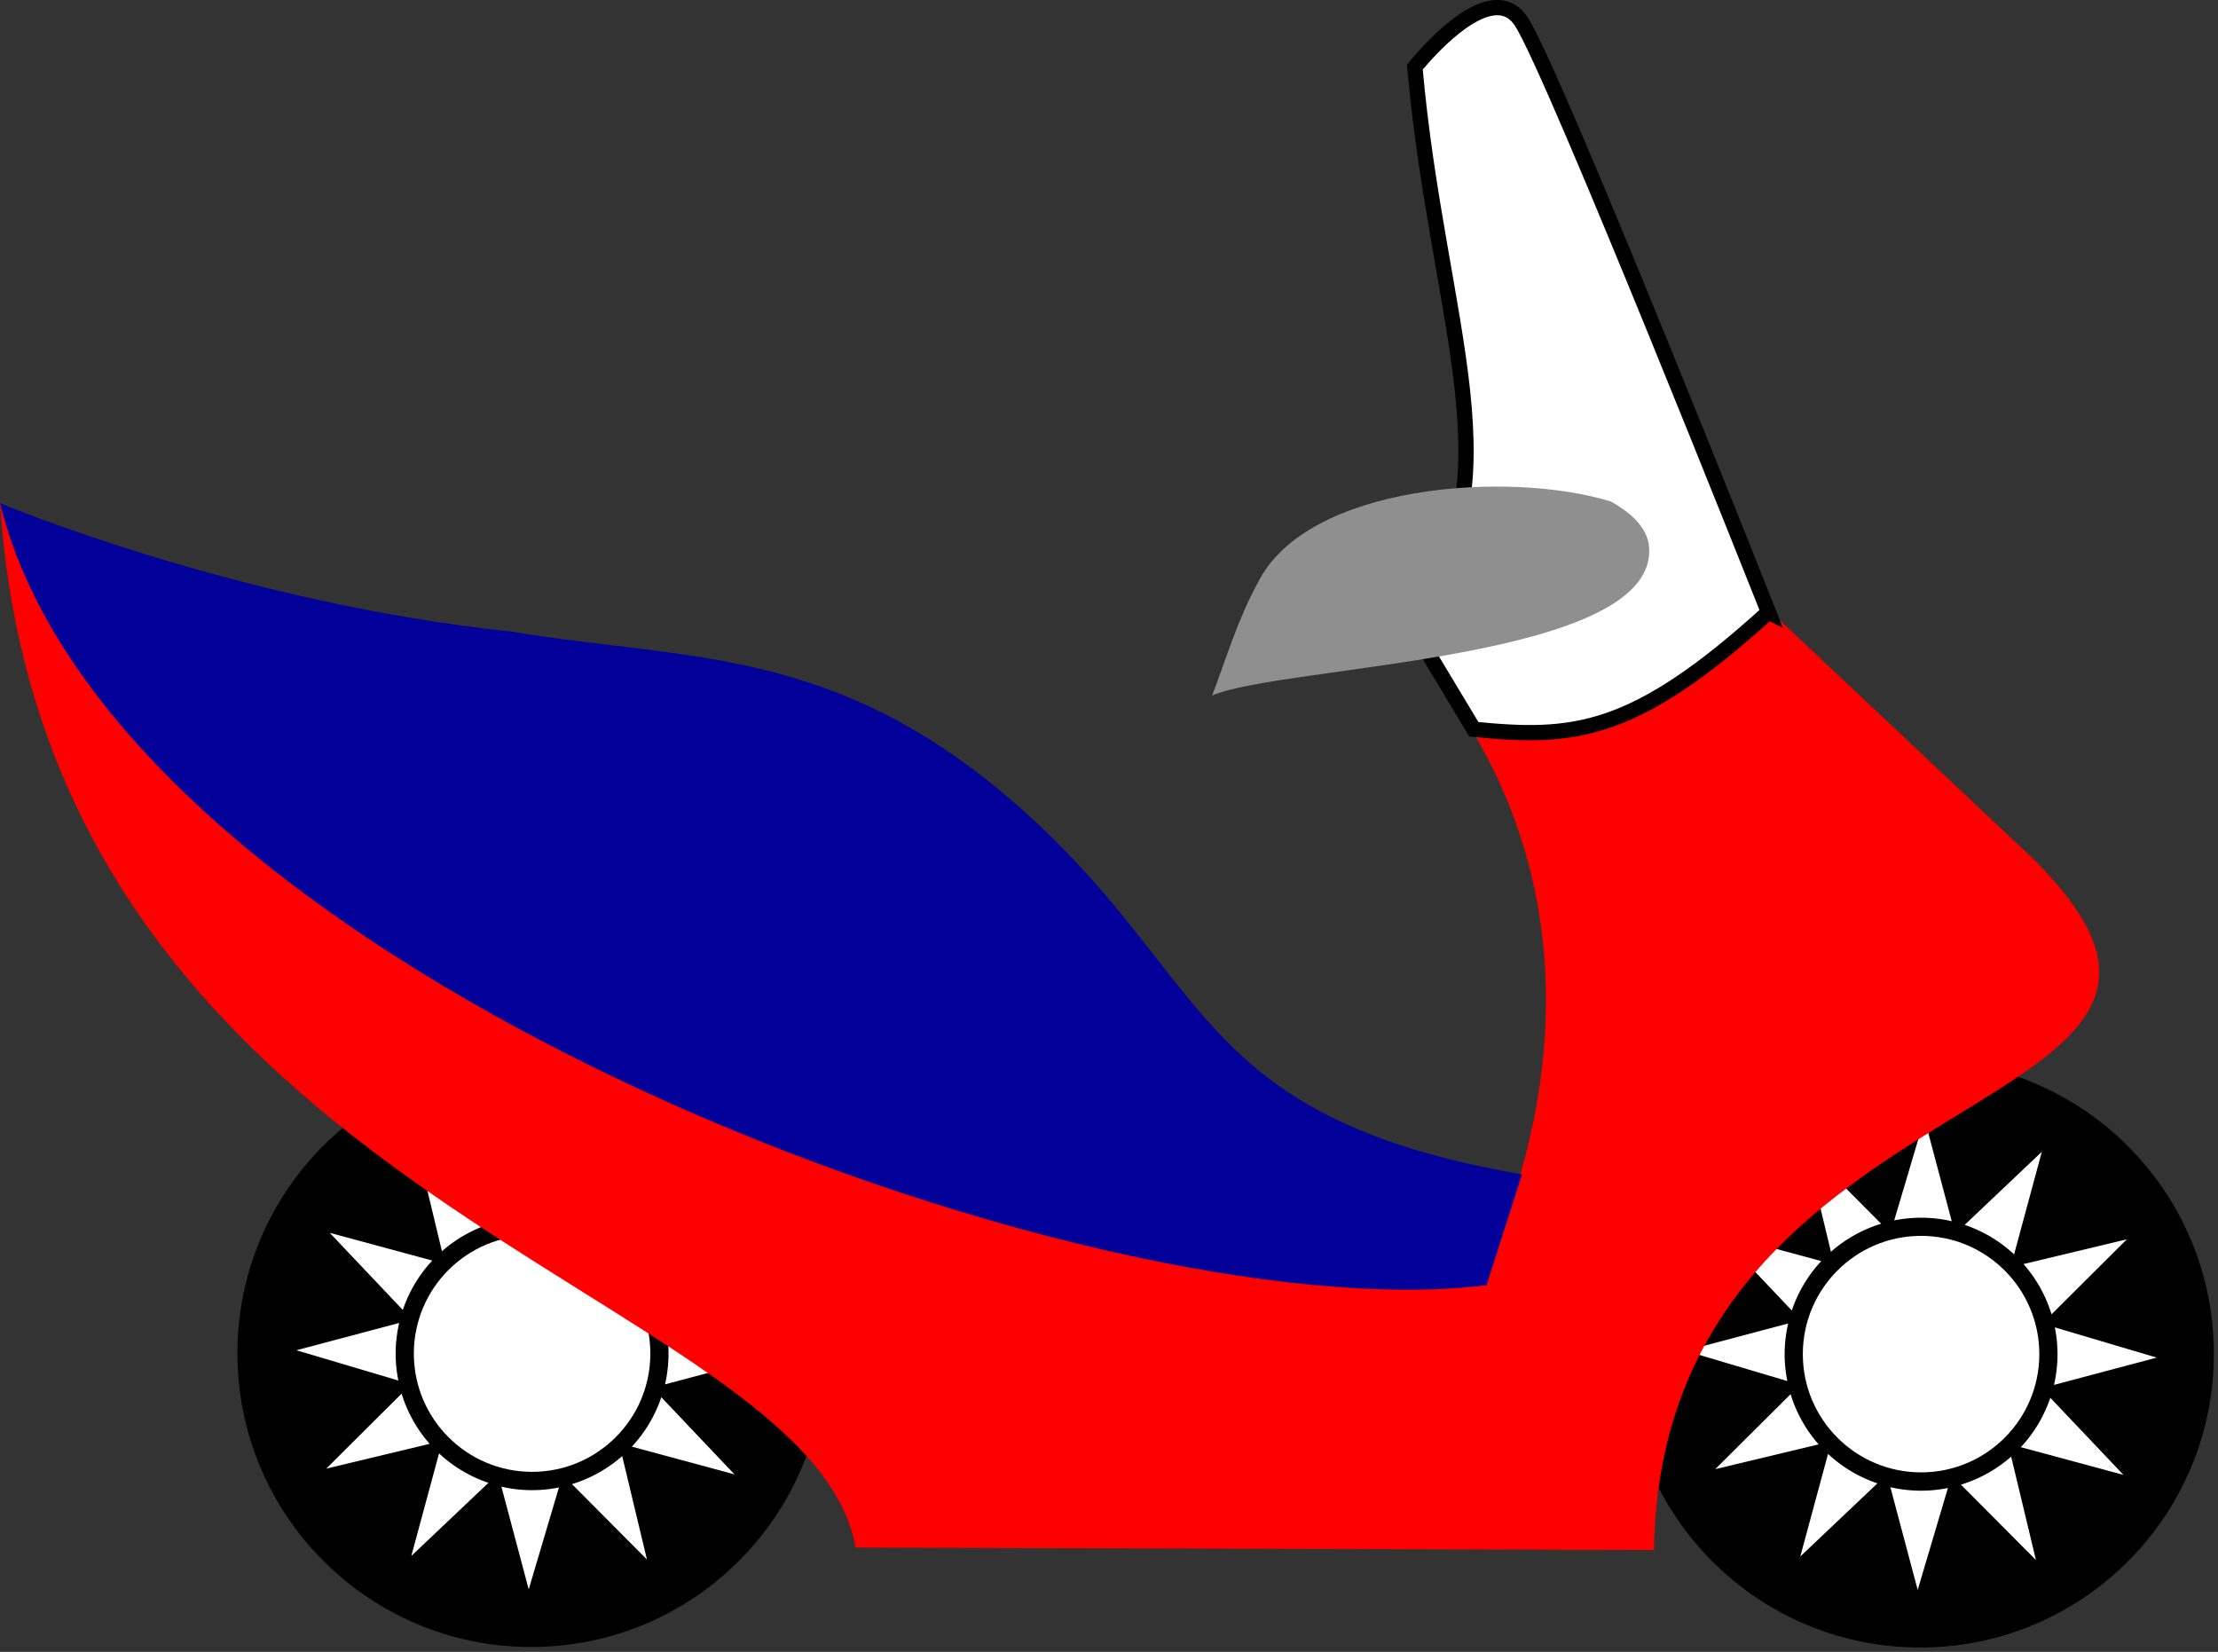
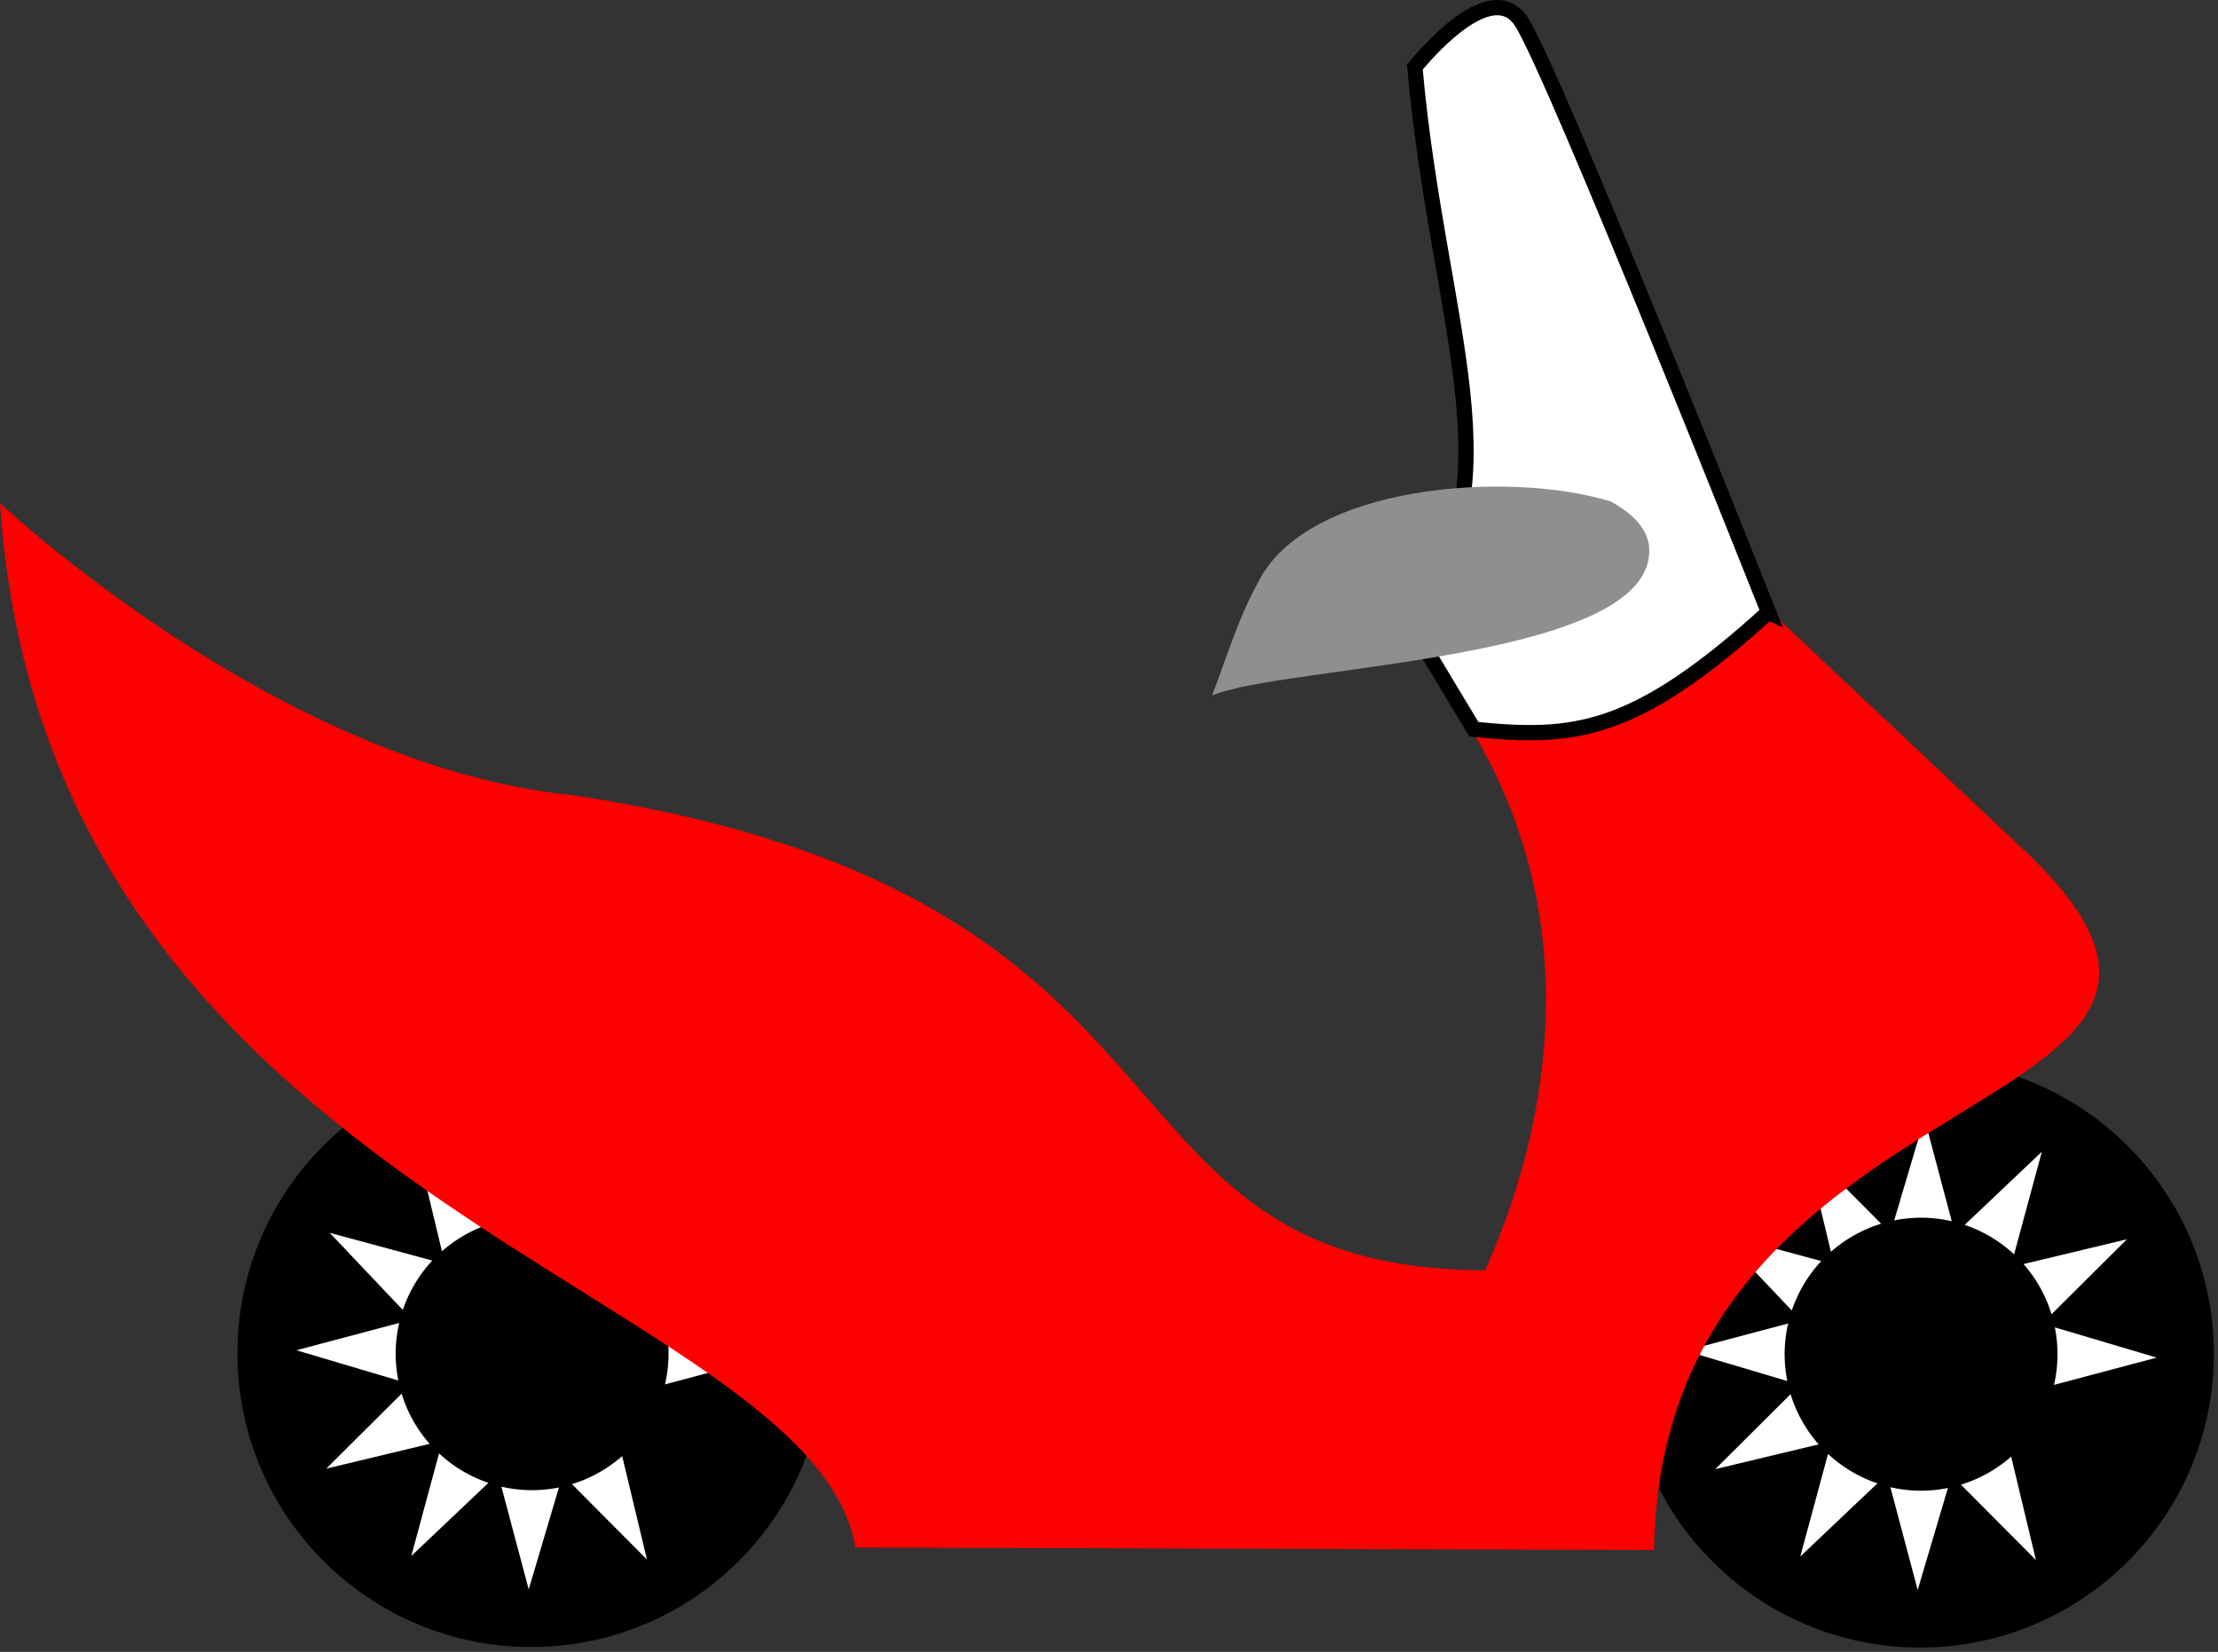
<svg xmlns="http://www.w3.org/2000/svg" xmlns:xlink="http://www.w3.org/1999/xlink" id="scooter-logo" width="290.5" height="216.35" version="1.1" viewBox="0 0 290.5 216.35">
  <rect x="0" y="0" width="290.5" height="216.35" fill="#333333" stroke="none" />
  <g transform="translate(-1.432 -76.76)">
    <g id="left-wheel">
      <circle cx="71" cy="254" r="37.081" style="stroke-linecap:round;stroke-linejoin:round;stroke-width:2.778;stroke:#000" />
      <g transform="matrix(2.432 0 0 2.432 116.8 -11.241)">
        <path d="m-23.637 103.57a7.348 7.348 0 0 1 2.705-1.512l-4.039-4.057z" style="fill:#fff" />
        <path d="m-25.744 106.73a7.348 7.348 0 0 1 1.588-2.66l-5.525-1.494z" style="fill:#fff" />
        <path d="m-25.984 110.53a7.348 7.348 0 0 1-.146-1.447 7.348 7.348 0 0 1 .191-1.652l-5.535 1.469z" style="fill:#fff" />
        <path d="m-24.299 113.94a7.348 7.348 0 0 1-1.51-2.703l-4.057 4.037z" style="fill:#fff" />
        <path d="m-21.133 116.04a7.348 7.348 0 0 1-2.66-1.586l-1.494 5.525z" style="fill:#fff" />
        <path d="m-17.336 116.29a7.348 7.348 0 0 1-1.447.145 7.348 7.348 0 0 1-1.652-.188l1.471 5.531z" style="fill:#fff" />
        <path d="m-13.93 114.6a7.348 7.348 0 0 1-2.705 1.51l4.039 4.059z" style="fill:#fff" />
-         <path d="m-11.822 111.43a7.348 7.348 0 0 1-1.588 2.662l5.527 1.492z" style="fill:#fff" />
        <path d="m-11.578 107.64a7.348 7.348 0 0 1 .143 1.445 7.348 7.348 0 0 1-.188 1.652l5.533-1.469z" style="fill:#fff" />
        <path d="m-13.266 104.23a7.348 7.348 0 0 1 1.51 2.705l4.057-4.039z" style="fill:#fff" />
        <path d="m-16.434 102.12a7.348 7.348 0 0 1 2.662 1.588l1.494-5.527z" style="fill:#fff" />
        <path d="m-18.6 96.391-1.629 5.488a7.348 7.348 0 0 1 1.445-.145 7.348 7.348 0 0 1 1.654.189z" style="fill:#fff" />
-         <circle cx="-18.782" cy="109.08" r="6.368" style="fill:#fff" />
      </g>
    </g>
    <use id="right-wheel" transform="translate(181.92 .069)" width="100%" height="100%" xlink:href="#left-wheel" />
    <path d="m231.02 154.68c-13.057 13.513-20.435 16.517-36.875 17.596 13.495 22.445 11.95 48.019 1.806 70.864-54.141-.288-32.831-49.134-119.52-62.233-38.544-3.862-74.996-38.252-74.996-38.252 6.025 91.848 106.14 102.96 112.05 136.79l104.58.317c.933-64.045 85.25-55.579 49.449-90.725z" style="fill:#fe0000" />
    <path d="m233.06 156.93s-28.198-71.079-32.4-77.38c-.919-1.378-2.101-1.865-3.389-1.786-4.598.283-10.528 7.795-10.528 7.795 2.953 33.507 14.065 55.752-1.081 72.069l8.805 14.645c13.03 1.294 20.932.731 38.592-15.343z" style="fill:#fff;stroke-width:2;stroke:#000" />
-     <path d="m160.19 167.85c9.25-4.037 59.455-4.486 57.173-19.932-.499-2.536-2.809-4.275-4.938-5.469-13.282-4.116-39.892-2.295-46.262 10.662-2.569 4.66-4.086 9.788-5.973 14.738z" style="fill:#8f8f8f" />
-     <path d="m68.495 159.49c-36.055-3.784-67.063-16.833-67.063-16.833 15.055 61.393 142.9 108.94 194.7 102.42l4.639-14.498c-43.855-7.633-40.328-25.949-66.483-48.673-23.815-20.692-42.935-18.589-65.794-22.419z" style="fill:#020099" />
+     <path d="m160.19 167.85c9.25-4.037 59.455-4.486 57.173-19.932-.499-2.536-2.809-4.275-4.938-5.469-13.282-4.116-39.892-2.295-46.262 10.662-2.569 4.66-4.086 9.788-5.973 14.738" style="fill:#8f8f8f" />
  </g>
</svg>